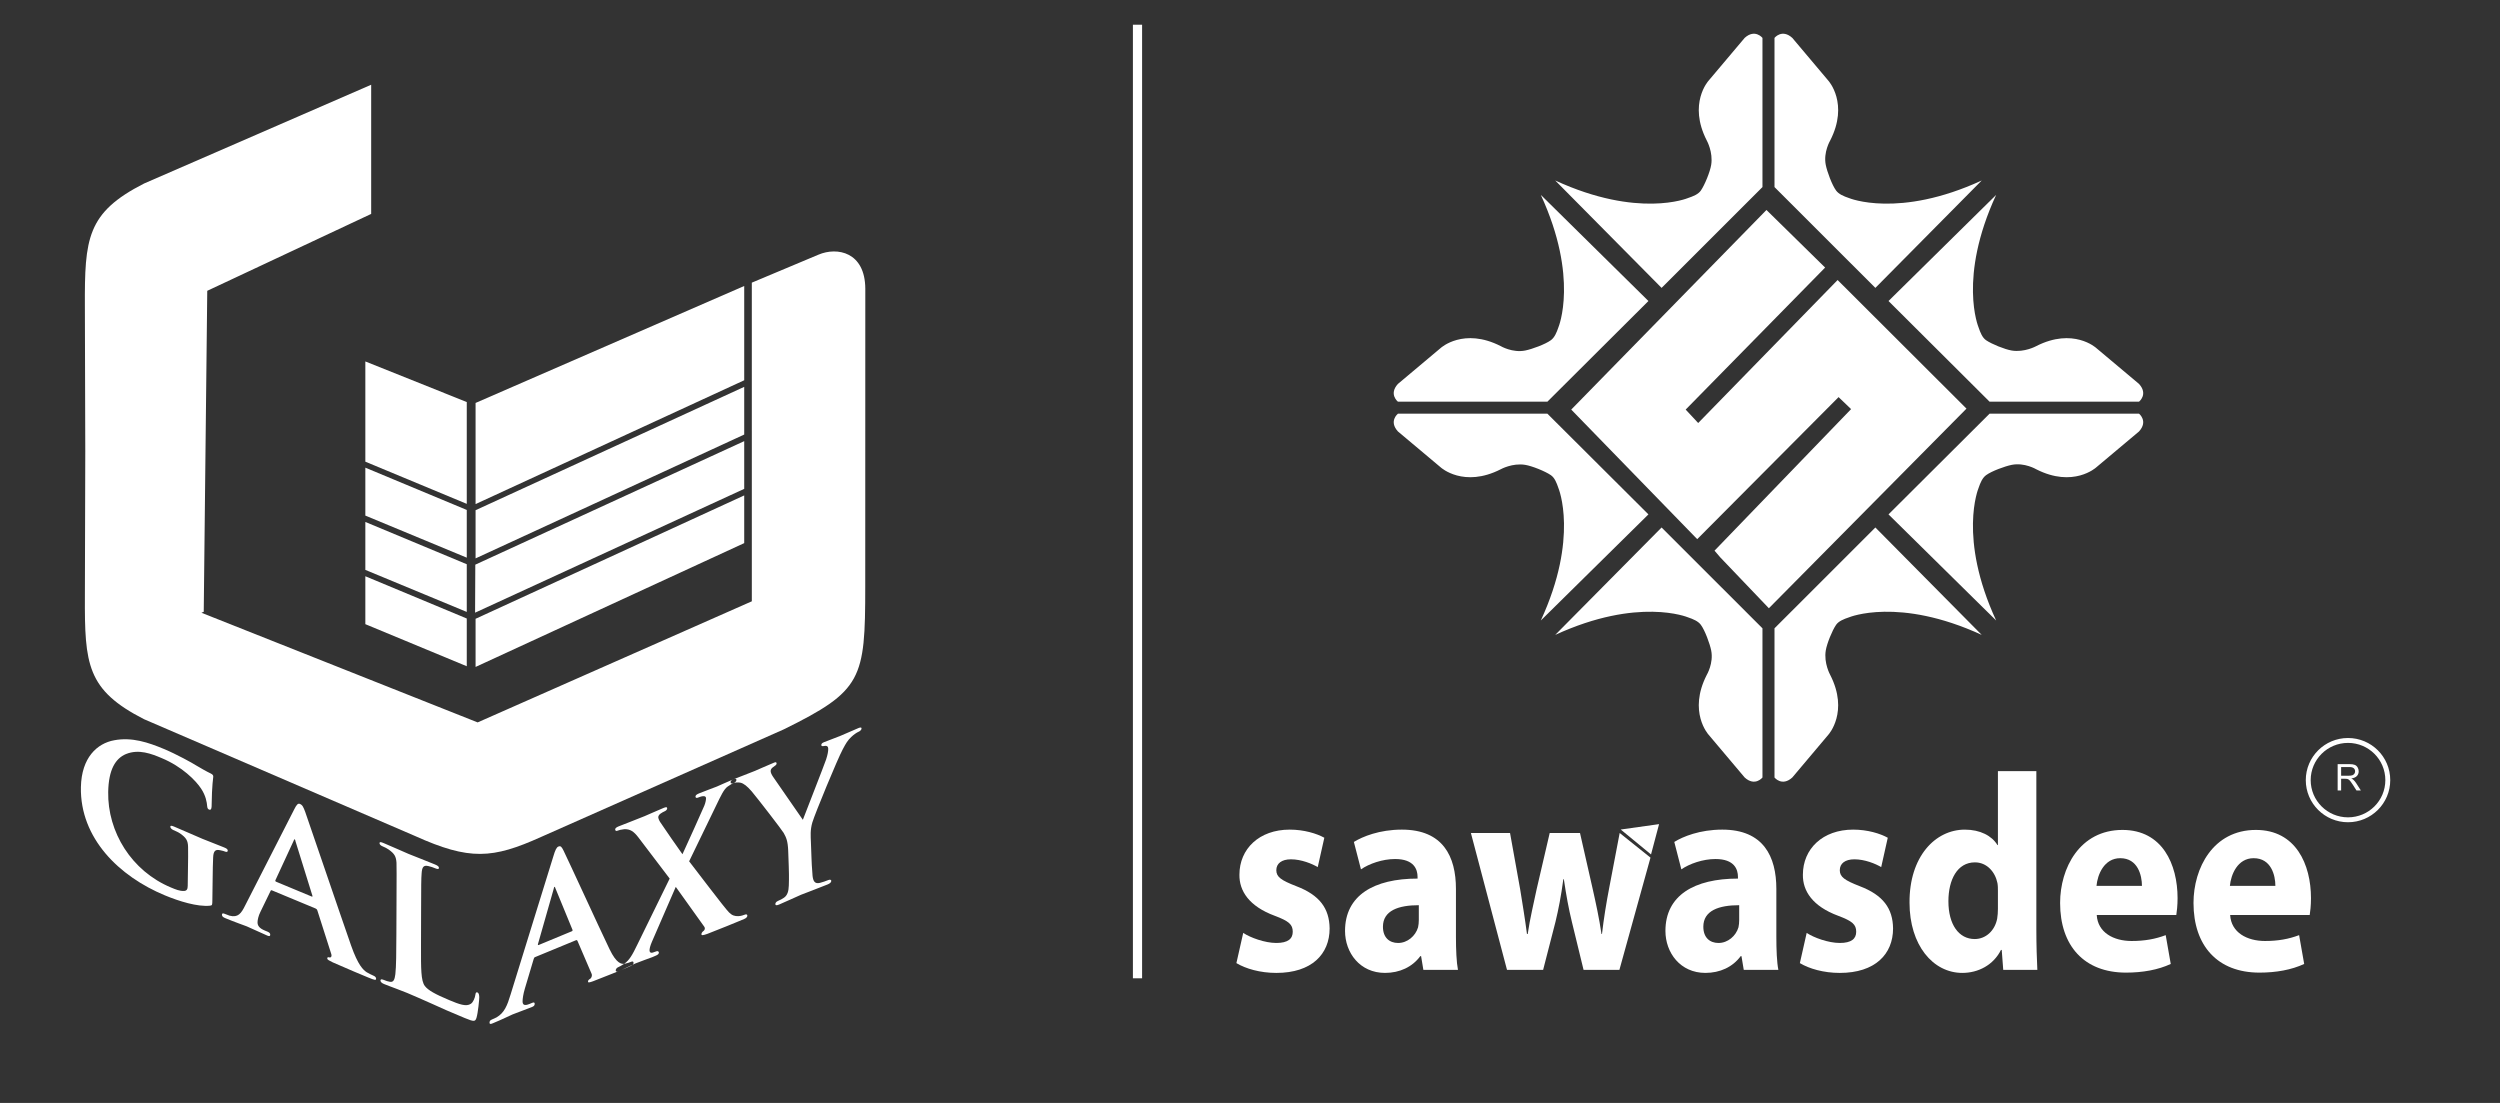
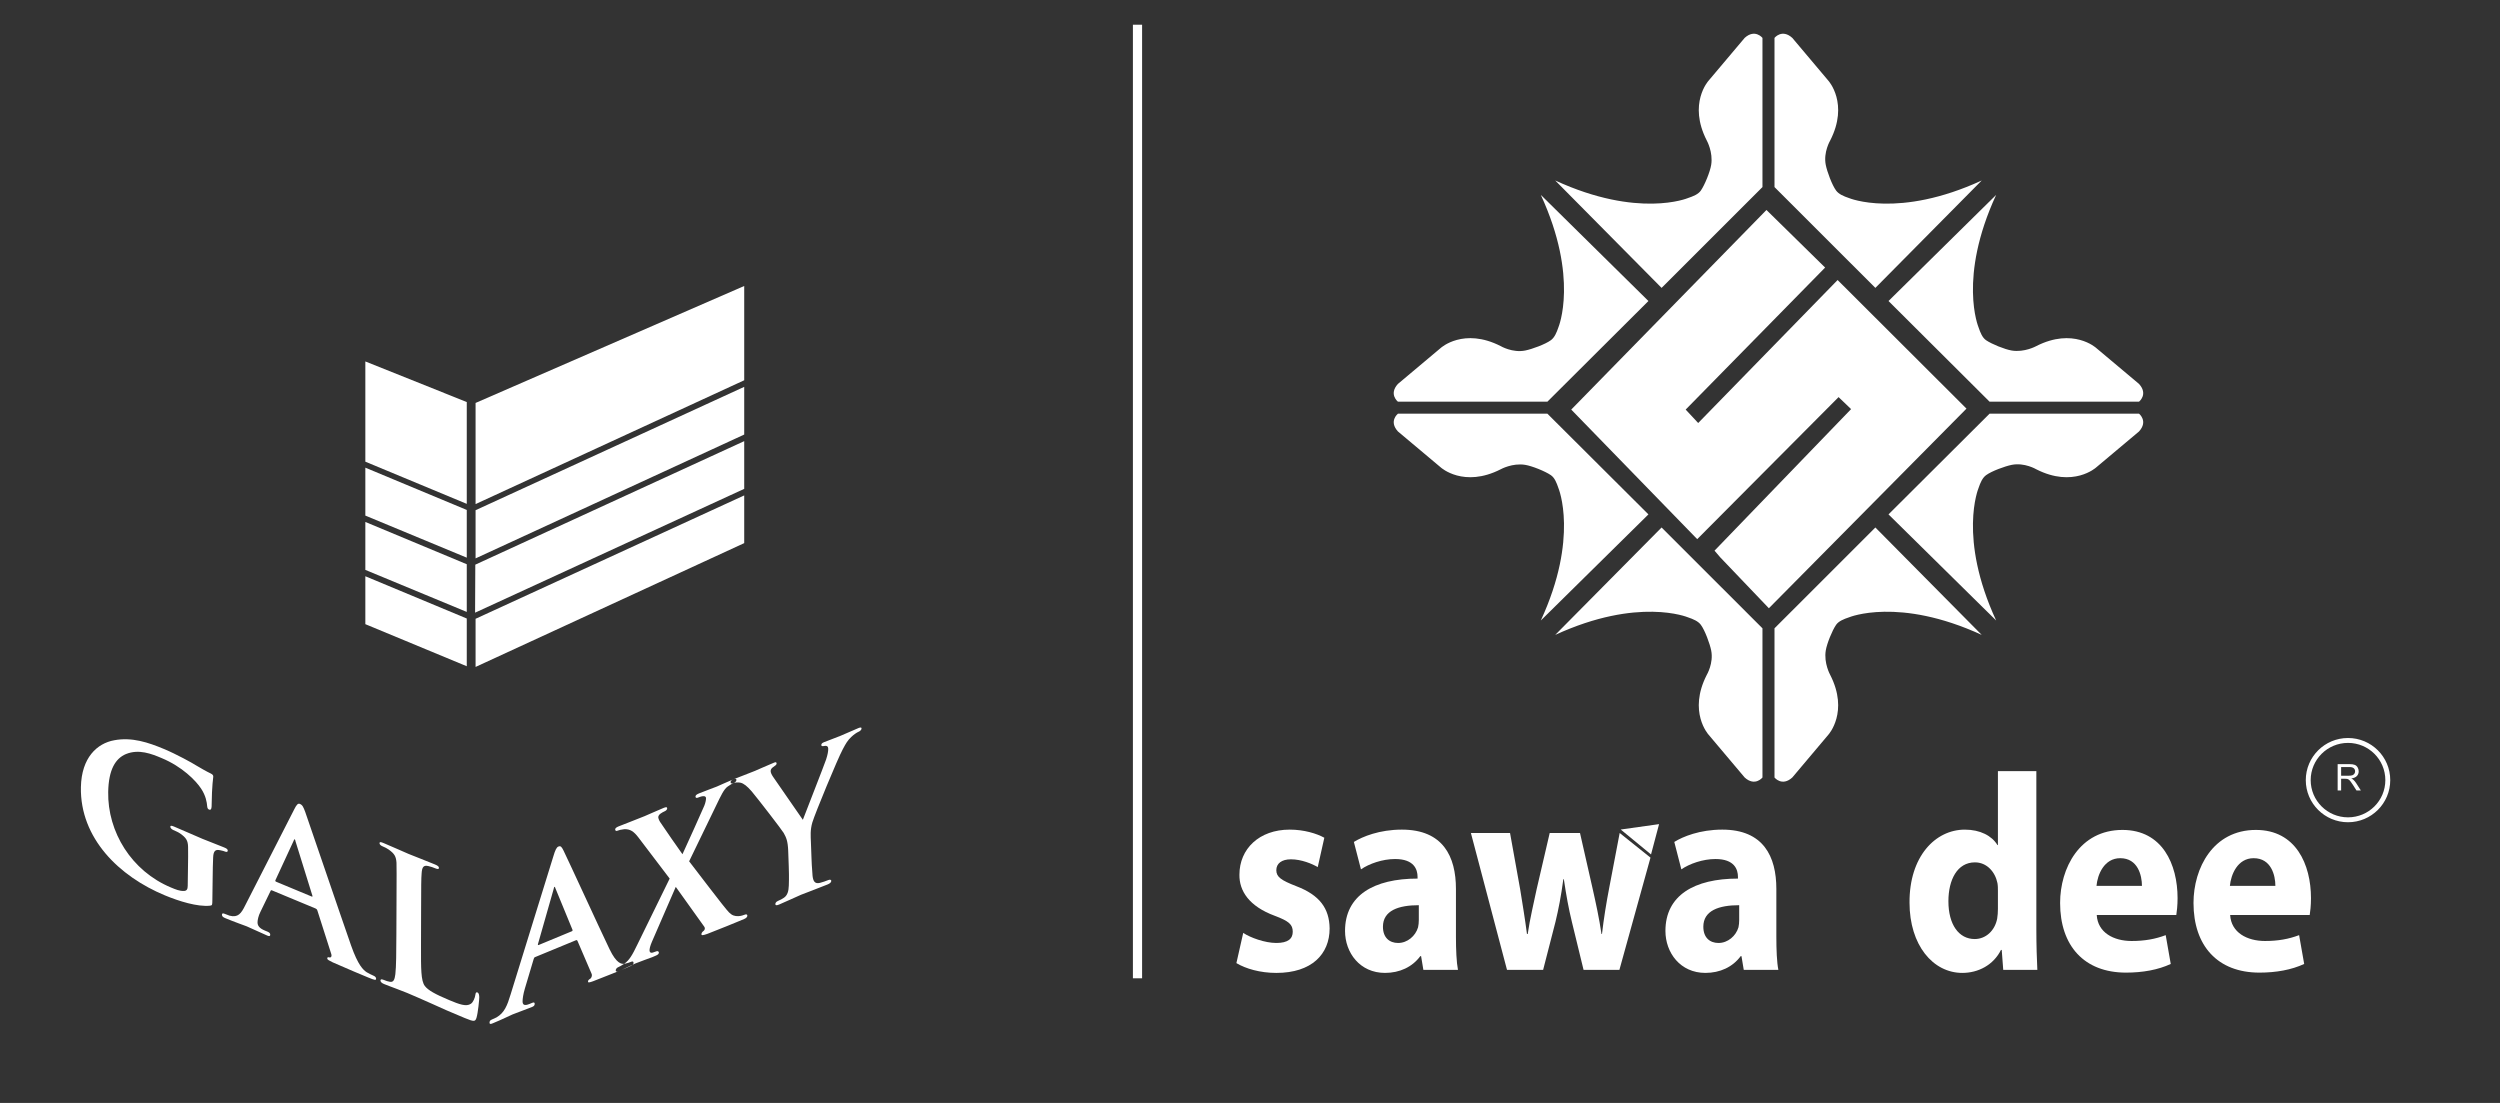
<svg xmlns="http://www.w3.org/2000/svg" width="204" height="90" viewBox="0 0 204 90" fill="none">
  <rect x="0" y="0" width="204" height="90" fill="#333333" stroke="none" />
  <g clip-path="url(#clip0_820_3807)">
    <path d="M92.82 2.017V79.829" stroke="white" stroke-width="0.75" />
    <path d="M101.447 76.124C102.025 76.512 103.22 76.946 104.147 76.946C105.096 76.946 105.488 76.603 105.488 76.033C105.488 75.439 105.178 75.165 104.024 74.73C101.922 73.954 101.117 72.698 101.137 71.375C101.137 69.273 102.745 67.697 105.241 67.697C106.415 67.697 107.445 68.017 108.065 68.36L107.527 70.757C107.073 70.484 106.189 70.12 105.343 70.12C104.581 70.12 104.147 70.461 104.147 71.01C104.147 71.557 104.539 71.831 105.776 72.312C107.694 73.042 108.475 74.137 108.497 75.759C108.497 77.859 107.033 79.39 104.147 79.39C102.828 79.39 101.652 79.047 100.89 78.59L101.447 76.124Z" fill="white" />
    <path d="M118.805 76.443C118.805 77.493 118.849 78.522 118.97 79.139H116.146L115.961 78.019H115.899C115.239 78.912 114.209 79.389 113.013 79.389C110.972 79.389 109.755 77.746 109.755 75.964C109.755 73.064 112.105 71.693 115.673 71.693V71.556C115.673 70.939 115.383 70.096 113.838 70.096C112.807 70.096 111.714 70.484 111.054 70.939L110.476 68.702C111.18 68.268 112.559 67.697 114.394 67.697C117.753 67.697 118.805 69.89 118.805 72.538V76.443ZM115.775 73.864C114.127 73.864 112.848 74.296 112.848 75.623C112.848 76.513 113.384 76.947 114.085 76.947C114.847 76.947 115.507 76.374 115.714 75.669C115.754 75.485 115.775 75.28 115.775 75.075V73.864Z" fill="white" />
    <path d="M123.219 67.972L124.045 72.563C124.229 73.705 124.435 74.939 124.601 76.216H124.661C124.848 74.939 125.157 73.681 125.384 72.585L126.456 67.972H128.928L129.938 72.426C130.227 73.705 130.495 74.939 130.682 76.216H130.722C130.866 74.961 131.074 73.681 131.321 72.403L132.166 67.972L134.68 69.983L132.144 79.139H129.218L128.268 75.234C128.002 74.137 127.816 73.134 127.61 71.741H127.569C127.382 73.134 127.177 74.184 126.93 75.211L125.92 79.139H122.971L120.025 67.972H123.219Z" fill="white" />
    <path d="M144.95 76.443C144.95 77.493 144.99 78.522 145.114 79.139H142.29L142.104 78.019H142.043C141.384 78.912 140.353 79.389 139.157 79.389C137.116 79.389 135.899 77.746 135.899 75.964C135.899 73.064 138.249 71.693 141.817 71.693V71.556C141.817 70.939 141.527 70.096 139.981 70.096C138.951 70.096 137.858 70.484 137.198 70.939L136.622 68.702C137.322 68.268 138.703 67.697 140.54 67.697C143.898 67.697 144.95 69.89 144.95 72.538V76.443ZM141.918 73.864C140.27 73.864 138.992 74.296 138.992 75.623C138.992 76.513 139.528 76.947 140.229 76.947C140.993 76.947 141.651 76.374 141.859 75.669C141.899 75.485 141.918 75.28 141.918 75.075V73.864Z" fill="white" />
-     <path d="M147.425 76.124C148.002 76.512 149.198 76.946 150.127 76.946C151.075 76.946 151.466 76.603 151.466 76.033C151.466 75.439 151.157 75.165 150.001 74.73C147.9 73.954 147.095 72.698 147.116 71.375C147.116 69.273 148.723 67.697 151.219 67.697C152.393 67.697 153.423 68.017 154.042 68.36L153.506 70.757C153.055 70.484 152.168 70.12 151.321 70.12C150.557 70.12 150.127 70.461 150.127 71.01C150.127 71.557 150.517 71.831 151.753 72.312C153.672 73.042 154.454 74.137 154.474 75.759C154.474 77.859 153.011 79.39 150.127 79.39C148.805 79.39 147.632 79.047 146.869 78.59L147.425 76.124Z" fill="white" />
    <path d="M166.166 62.927V75.804C166.166 77.062 166.206 78.385 166.247 79.139H163.464L163.341 77.517H163.278C162.661 78.751 161.424 79.389 160.126 79.389C157.734 79.389 155.817 77.128 155.817 73.658C155.795 69.891 157.92 67.698 160.331 67.698C161.589 67.698 162.536 68.202 162.991 68.955H163.03V62.927H166.166ZM163.03 72.699C163.03 72.515 163.03 72.265 162.991 72.059C162.806 71.145 162.123 70.369 161.156 70.369C159.713 70.369 158.99 71.786 158.99 73.545C158.99 75.439 159.837 76.626 161.136 76.626C162.043 76.626 162.782 75.942 162.97 74.96C163.011 74.709 163.03 74.436 163.03 74.161V72.699Z" fill="white" />
    <path d="M171.094 74.663C171.176 76.1 172.475 76.785 173.939 76.785C175.008 76.785 175.877 76.626 176.721 76.307L177.133 78.659C176.103 79.139 174.845 79.366 173.484 79.366C170.063 79.366 168.105 77.174 168.105 73.68C168.105 70.849 169.692 67.722 173.196 67.722C176.454 67.722 177.69 70.529 177.69 73.293C177.69 73.885 177.628 74.411 177.586 74.662L171.094 74.663ZM174.783 72.287C174.783 71.443 174.453 70.028 173.011 70.028C171.691 70.028 171.155 71.376 171.074 72.287H174.783Z" fill="white" />
    <path d="M181.98 74.663C182.063 76.1 183.362 76.785 184.825 76.785C185.895 76.785 186.763 76.626 187.608 76.307L188.021 78.659C186.989 79.139 185.731 79.366 184.371 79.366C180.95 79.366 178.99 77.174 178.99 73.68C178.99 70.849 180.579 67.722 184.083 67.722C187.34 67.722 188.576 70.529 188.576 73.293C188.576 73.885 188.515 74.411 188.473 74.662L181.98 74.663ZM185.671 72.287C185.671 71.443 185.339 70.028 183.897 70.028C182.577 70.028 182.042 71.376 181.959 72.287H185.671Z" fill="white" />
    <path d="M132.251 67.689L134.724 69.723L135.38 67.249L132.251 67.689Z" fill="white" />
    <path d="M135.585 43.043L126.906 51.808C133.687 48.687 137.728 50.371 137.728 50.371C138.179 50.522 138.572 50.692 138.79 50.987C139.125 51.441 139.521 52.524 139.633 53.076C139.842 54.113 139.273 55.069 139.273 55.069C137.728 58.085 139.414 59.944 139.414 59.944L142.366 63.444C143.209 64.209 143.817 63.444 143.817 63.444V51.27L135.585 43.043Z" fill="white" />
    <path d="M153.03 43.043L161.709 51.808C154.928 48.687 150.888 50.371 150.888 50.371C150.436 50.522 150.034 50.686 149.825 50.987C149.504 51.451 149.074 52.52 148.983 53.076C148.812 54.12 149.343 55.069 149.343 55.069C150.888 58.085 149.201 59.944 149.201 59.944L146.251 63.444C145.407 64.209 144.799 63.444 144.799 63.444V51.27L153.03 43.043Z" fill="white" />
    <path d="M153.03 23.492L161.709 14.727C154.928 17.849 150.888 16.165 150.888 16.165C150.436 16.013 150.043 15.844 149.825 15.548C149.491 15.095 149.094 14.013 148.983 13.46C148.773 12.422 149.343 11.466 149.343 11.466C150.888 8.45 149.201 6.592 149.201 6.592L146.251 3.092C145.407 2.327 144.799 3.092 144.799 3.092V15.265L153.03 23.492Z" fill="white" />
    <path d="M135.585 23.492L126.906 14.727C133.687 17.849 137.727 16.165 137.727 16.165C138.178 16.013 138.581 15.85 138.79 15.548C139.11 15.085 139.542 14.015 139.632 13.46C139.803 12.416 139.273 11.466 139.273 11.466C137.727 8.45 139.413 6.592 139.413 6.592L142.365 3.092C143.208 2.327 143.817 3.092 143.817 3.092V15.265L135.585 23.492Z" fill="white" />
    <path d="M134.512 24.563L125.729 15.902C128.856 22.669 127.169 26.701 127.169 26.701C127.017 27.152 126.847 27.544 126.551 27.761C126.096 28.095 125.011 28.491 124.458 28.602C123.419 28.811 122.46 28.244 122.46 28.244C119.438 26.701 117.576 28.384 117.576 28.384L114.069 31.329C113.302 32.171 114.069 32.777 114.069 32.777H126.268L134.512 24.563Z" fill="white" />
    <path d="M134.512 41.974L125.73 50.633C128.856 43.866 127.169 39.834 127.169 39.834C127.017 39.383 126.854 38.982 126.551 38.774C126.087 38.454 125.015 38.024 124.459 37.933C123.413 37.761 122.461 38.291 122.461 38.291C119.439 39.833 117.577 38.15 117.577 38.15L114.07 35.206C113.303 34.364 114.07 33.758 114.07 33.758H126.268L134.512 41.974Z" fill="white" />
    <path d="M154.102 41.974L162.886 50.633C159.759 43.866 161.446 39.834 161.446 39.834C161.598 39.383 161.767 38.991 162.064 38.774C162.518 38.44 163.603 38.044 164.156 37.933C165.195 37.724 166.154 38.291 166.154 38.291C169.176 39.833 171.038 38.15 171.038 38.15L174.545 35.206C175.312 34.364 174.545 33.758 174.545 33.758H162.348L154.102 41.974Z" fill="white" />
    <path d="M154.102 24.563L162.886 15.903C159.759 22.67 161.446 26.702 161.446 26.702C161.598 27.152 161.762 27.554 162.064 27.762C162.528 28.081 163.6 28.512 164.156 28.603C165.202 28.774 166.154 28.245 166.154 28.245C169.176 26.702 171.038 28.385 171.038 28.385L174.545 31.329C175.312 32.171 174.545 32.777 174.545 32.777H162.348L154.102 24.563Z" fill="white" />
    <path d="M128.213 33.422L144.143 17.134L148.93 21.833L137.551 33.422L138.572 34.518L149.949 22.85L160.465 33.344L144.34 49.633L140.376 45.483L139.905 44.934L151.049 33.383L150.028 32.404L138.493 43.995L128.213 33.422Z" fill="white" />
    <path d="M191.598 66.895C193.391 66.895 194.844 65.446 194.844 63.658C194.844 61.87 193.391 60.421 191.598 60.421C189.806 60.421 188.352 61.87 188.352 63.658C188.352 65.446 189.806 66.895 191.598 66.895Z" stroke="white" stroke-width="0.4" />
    <path d="M190.752 64.5V62.352H191.704C191.896 62.352 192.041 62.372 192.141 62.411C192.241 62.449 192.32 62.517 192.38 62.615C192.439 62.712 192.469 62.82 192.469 62.938C192.469 63.091 192.42 63.219 192.321 63.324C192.222 63.428 192.07 63.495 191.864 63.523C191.939 63.559 191.996 63.595 192.035 63.63C192.118 63.706 192.197 63.801 192.271 63.916L192.645 64.5H192.287L192.003 64.053C191.92 63.924 191.852 63.826 191.798 63.757C191.744 63.689 191.696 63.641 191.653 63.614C191.611 63.586 191.568 63.567 191.524 63.557C191.492 63.55 191.439 63.546 191.366 63.546H191.036V64.5H190.752ZM191.036 63.3H191.647C191.777 63.3 191.879 63.287 191.952 63.261C192.025 63.233 192.081 63.19 192.119 63.132C192.157 63.072 192.176 63.008 192.176 62.938C192.176 62.837 192.139 62.753 192.065 62.688C191.991 62.623 191.875 62.59 191.716 62.59H191.036V63.3Z" fill="white" />
  </g>
  <mask id="mask0_820_3807" style="mask-type:luminance" maskUnits="userSpaceOnUse" x="-26" y="0" width="129" height="91">
    <path d="M102.705 0H-25.5V90.464H102.705V0Z" fill="white" />
  </mask>
  <g mask="url(#mask0_820_3807)">
    <path d="M38.088 50.471L29.812 47.022V47.029V50.932L38.088 54.366V50.471Z" fill="white" />
  </g>
  <mask id="mask1_820_3807" style="mask-type:luminance" maskUnits="userSpaceOnUse" x="-26" y="0" width="129" height="91">
    <path d="M102.705 0H-25.5V90.464H102.705V0Z" fill="white" />
  </mask>
  <g mask="url(#mask1_820_3807)">
    <path d="M60.728 23.337V31.03L38.807 41.133V32.9V32.88L60.728 23.337ZM60.728 31.567V35.459L38.807 45.564V41.653V41.633L60.728 31.567ZM60.728 35.997V39.891L38.767 49.994L38.785 46.085L38.808 46.065L60.728 35.997ZM60.728 40.426L38.807 50.493V50.513V54.422L60.728 44.319V40.426Z" fill="white" />
  </g>
  <mask id="mask2_820_3807" style="mask-type:luminance" maskUnits="userSpaceOnUse" x="-26" y="0" width="129" height="91">
    <path d="M102.705 0H-25.5V90.464H102.705V0Z" fill="white" />
  </mask>
  <g mask="url(#mask2_820_3807)">
    <path d="M29.812 29.494L38.088 32.807V41.115L29.812 37.673V29.494Z" fill="white" />
  </g>
  <mask id="mask3_820_3807" style="mask-type:luminance" maskUnits="userSpaceOnUse" x="-26" y="0" width="129" height="91">
    <path d="M102.705 0H-25.5V90.464H102.705V0Z" fill="white" />
  </mask>
  <g mask="url(#mask3_820_3807)">
    <path d="M38.088 41.612L29.812 38.162V38.167V42.072L38.088 45.506V41.612Z" fill="white" />
  </g>
  <mask id="mask4_820_3807" style="mask-type:luminance" maskUnits="userSpaceOnUse" x="-26" y="0" width="129" height="91">
    <path d="M102.705 0H-25.5V90.464H102.705V0Z" fill="white" />
  </mask>
  <g mask="url(#mask4_820_3807)">
    <path d="M38.088 46.042L29.812 42.591V42.597V46.503L38.088 49.933V46.042Z" fill="white" />
  </g>
  <mask id="mask5_820_3807" style="mask-type:luminance" maskUnits="userSpaceOnUse" x="-26" y="0" width="129" height="91">
    <path d="M102.705 0H-25.5V90.464H102.705V0Z" fill="white" />
  </mask>
  <g mask="url(#mask5_820_3807)">
-     <path d="M6.959 36.83L6.927 48.649C6.904 54.207 7.085 56.307 11.754 58.687L33.858 68.213C38.319 70.224 40.187 70.083 44.157 68.293L63.953 59.518C70.356 56.366 70.603 55.427 70.604 47.886L70.609 23.555C70.593 20.564 68.318 20.128 66.787 20.781L61.348 23.064V35.153H61.349V49.066L38.976 58.948L16.437 50L16.625 49.923L16.912 23.73L30.288 17.456V6.915L11.753 14.976C7.084 17.356 6.904 19.453 6.926 25.014L6.959 36.83Z" fill="white" />
-   </g>
+     </g>
  <mask id="mask6_820_3807" style="mask-type:luminance" maskUnits="userSpaceOnUse" x="-26" y="0" width="129" height="91">
    <path d="M102.705 0H-25.5V90.464H102.705V0Z" fill="white" />
  </mask>
  <g mask="url(#mask6_820_3807)">
    <path d="M17.351 71.766C17.344 72.326 17.334 72.889 17.329 73.448C17.323 73.858 17.323 73.875 17.136 73.904C16.116 74.008 14.623 73.547 13.448 73.058C11.594 72.289 9.858 71.125 8.601 69.633C7.345 68.138 6.559 66.316 6.602 64.227C6.651 61.82 7.923 60.658 9.321 60.405C10.763 60.132 12.108 60.586 13.367 61.112C14.404 61.544 15.708 62.266 16.012 62.463C16.32 62.645 16.843 62.952 17.201 63.119C17.372 63.207 17.403 63.273 17.402 63.38C17.4 63.555 17.293 63.919 17.267 65.812C17.262 66.041 17.175 66.113 17.057 66.062C16.956 66.018 16.923 65.934 16.908 65.806C16.878 65.453 16.798 64.941 16.413 64.355C15.979 63.692 14.865 62.555 13.179 61.855C12.368 61.515 11.33 61.1 10.273 61.533C9.43 61.892 8.863 62.782 8.829 64.622C8.799 66.247 9.273 67.862 10.159 69.24C11.045 70.617 12.347 71.752 13.956 72.422C14.349 72.586 14.655 72.714 15.018 72.703C15.244 72.687 15.315 72.555 15.318 72.289C15.325 71.826 15.333 71.359 15.338 70.896C15.349 70.149 15.359 69.577 15.347 69.107C15.335 68.587 15.188 68.36 14.709 68.019C14.594 67.933 14.338 67.812 14.135 67.727C13.996 67.668 13.897 67.552 13.899 67.465C13.9 67.343 14.018 67.371 14.223 67.457C15.007 67.785 16.079 68.267 16.525 68.451C17.005 68.649 17.787 68.942 18.282 69.147C18.485 69.231 18.587 69.291 18.586 69.418C18.585 69.504 18.499 69.541 18.395 69.499C18.277 69.449 18.157 69.419 17.988 69.384C17.576 69.284 17.419 69.432 17.393 69.958C17.369 70.412 17.361 71.017 17.351 71.766ZM22.53 71.949C22.477 71.927 22.446 71.877 22.477 71.818C22.972 70.747 23.47 69.673 23.965 68.601C23.984 68.555 24 68.471 24.05 68.491C24.083 68.507 24.104 68.603 24.118 68.666C24.578 70.139 25.035 71.617 25.494 73.095C25.512 73.154 25.493 73.183 25.427 73.154C24.463 72.756 23.496 72.353 22.53 71.949ZM25.743 74.129C25.812 74.158 25.864 74.197 25.898 74.298C26.273 75.478 26.654 76.662 27.03 77.843C27.097 78.051 26.997 78.152 26.892 78.128C26.741 78.08 26.706 78.121 26.706 78.212C26.705 78.319 26.879 78.389 27.149 78.527C28.416 79.087 29.51 79.543 30.036 79.76C30.599 79.996 30.688 79.996 30.689 79.864C30.689 79.759 30.621 79.678 30.482 79.619C30.309 79.546 30.143 79.459 29.919 79.333C29.645 79.149 29.219 78.773 28.65 77.157C28.177 75.811 27.329 73.322 26.553 71.059C25.782 68.798 25.082 66.751 24.908 66.26C24.755 65.858 24.691 65.689 24.469 65.599C24.317 65.534 24.198 65.664 24.023 66.015C23.356 67.325 22.684 68.632 22.017 69.945C21.351 71.257 20.671 72.577 20.001 73.894C19.683 74.537 19.424 74.898 18.735 74.719C18.594 74.663 18.425 74.607 18.288 74.551C18.167 74.5 18.113 74.551 18.112 74.644C18.111 74.772 18.197 74.843 18.383 74.921C19.174 75.25 19.981 75.527 20.134 75.59C20.613 75.79 21.314 76.138 21.806 76.342C21.962 76.407 22.049 76.405 22.051 76.278C22.051 76.187 22.017 76.102 21.831 76.023C21.757 75.993 21.68 75.965 21.609 75.933C21.147 75.74 21.012 75.522 21.015 75.254C21.016 75.072 21.088 74.727 21.247 74.415C21.522 73.848 21.796 73.281 22.073 72.712C22.107 72.638 22.122 72.625 22.211 72.662C23.391 73.149 24.566 73.641 25.743 74.129ZM34.361 74.443C34.367 72.152 34.368 71.724 34.405 71.258C34.44 70.742 34.561 70.578 34.971 70.675C35.137 70.711 35.375 70.792 35.543 70.864C35.733 70.94 35.818 70.925 35.818 70.815C35.818 70.71 35.715 70.632 35.492 70.539C34.919 70.299 33.699 69.829 33.34 69.68C32.934 69.51 31.985 69.077 31.287 68.788C31.067 68.696 30.968 68.691 30.968 68.796C30.968 68.898 31.048 68.991 31.217 69.06C31.405 69.138 31.595 69.233 31.709 69.318C32.186 69.657 32.317 69.876 32.354 70.399C32.367 70.887 32.365 71.317 32.355 73.606C32.351 74.493 32.348 75.387 32.344 76.279C32.338 77.674 32.333 78.875 32.261 79.492C32.205 79.919 32.123 80.171 31.813 80.114C31.677 80.094 31.504 80.041 31.283 79.949C31.093 79.87 31.044 79.938 31.044 80.009C31.044 80.116 31.144 80.218 31.335 80.295C31.64 80.421 32.021 80.56 32.375 80.693C32.733 80.839 33.057 80.951 33.23 81.026C33.843 81.281 34.477 81.568 35.228 81.899C35.977 82.245 36.852 82.629 37.927 83.072C38.709 83.398 38.779 83.356 38.881 83.055C39.005 82.656 39.108 81.564 39.108 81.386C39.108 81.208 39.072 81.03 38.968 80.987C38.851 80.938 38.814 81.013 38.795 81.151C38.762 81.423 38.609 81.791 38.422 81.909C38.047 82.167 37.464 81.946 36.668 81.613C35.501 81.127 34.924 80.796 34.669 80.459C34.346 80.038 34.349 79.07 34.354 77.118C34.356 76.228 34.358 75.336 34.361 74.443Z" fill="white" />
  </g>
  <mask id="mask7_820_3807" style="mask-type:luminance" maskUnits="userSpaceOnUse" x="-26" y="0" width="129" height="91">
    <path d="M102.705 0H-25.5V90.464H102.705V0Z" fill="white" />
  </mask>
  <g mask="url(#mask7_820_3807)">
    <path d="M64.363 70.705C64.371 70.957 64.394 71.592 64.367 72.263C64.352 72.729 64.252 73.064 63.97 73.255C63.846 73.346 63.674 73.435 63.486 73.514C63.324 73.579 63.268 73.694 63.269 73.767C63.274 73.898 63.385 73.887 63.576 73.81C64.094 73.597 65.024 73.154 65.364 73.013C65.744 72.857 66.677 72.523 67.54 72.168C67.73 72.09 67.836 71.986 67.833 71.877C67.831 71.803 67.747 71.746 67.589 71.813C67.402 71.89 67.102 71.996 66.9 72.044C66.487 72.142 66.352 71.903 66.304 71.462C66.246 70.824 66.224 70.191 66.215 69.937C66.2 69.53 66.184 69.122 66.17 68.711C66.151 68.207 66.104 67.75 66.288 67.109C66.402 66.735 66.914 65.438 67.455 64.138C67.991 62.846 68.553 61.541 68.768 61.145C69.05 60.614 69.169 60.42 69.459 60.14C69.658 59.95 69.907 59.776 70.045 59.719C70.2 59.657 70.307 59.541 70.303 59.433C70.3 59.343 70.205 59.347 70.048 59.411C69.782 59.519 68.881 59.923 68.584 60.043C68.18 60.211 67.701 60.376 67.246 60.56C67.093 60.621 67.015 60.689 67.02 60.795C67.024 60.92 67.15 60.886 67.274 60.87C67.511 60.829 67.579 60.947 67.583 61.088C67.59 61.283 67.54 61.578 67.41 61.974C67.223 62.521 65.673 66.465 65.513 66.897C65.264 66.563 63.34 63.735 63.073 63.373C62.956 63.198 62.889 63.045 62.885 62.923C62.883 62.797 62.955 62.693 63.063 62.615C63.278 62.455 63.374 62.416 63.37 62.291C63.365 62.181 63.289 62.179 63.16 62.232C62.537 62.488 61.896 62.784 61.599 62.907C61.148 63.093 60.112 63.482 59.878 63.578C59.704 63.647 59.613 63.722 59.617 63.829C59.62 63.939 59.716 63.956 59.826 63.909C59.998 63.84 60.236 63.829 60.414 63.866C60.683 63.92 60.976 64.159 61.337 64.575C61.85 65.184 63.843 67.77 63.946 67.965C64.152 68.336 64.287 68.612 64.318 69.437C64.334 69.861 64.348 70.284 64.363 70.705ZM58.427 65.753C57.696 67.261 56.963 68.77 56.233 70.283C56.694 70.862 59.127 74.101 59.487 74.451C59.735 74.701 59.961 74.771 60.264 74.757C60.457 74.751 60.679 74.677 60.804 74.626C60.902 74.586 60.982 74.626 60.984 74.716C60.987 74.825 60.879 74.93 60.719 74.993C60.581 75.053 60.446 75.107 60.311 75.163C59.977 75.3 58.873 75.76 57.731 76.2C57.368 76.329 57.239 76.343 57.237 76.237C57.235 76.143 57.295 76.044 57.419 75.958C57.483 75.908 57.575 75.762 57.459 75.607C56.606 74.429 55.808 73.284 55.143 72.368C54.493 73.862 53.846 75.358 53.194 76.856C53.059 77.173 52.984 77.443 53.004 77.602C53.024 77.74 53.152 77.778 53.281 77.725C53.359 77.694 53.47 77.666 53.583 77.62C53.663 77.589 53.762 77.641 53.765 77.729C53.767 77.845 53.669 77.918 53.477 77.997C53.39 78.035 53.308 78.072 53.225 78.105C53.146 78.136 52.223 78.465 51.872 78.609C51.603 78.722 50.917 79.06 50.696 79.152C50.615 79.187 50.533 79.219 50.454 79.251C50.313 79.31 50.245 79.28 50.243 79.189C50.242 79.095 50.321 78.974 50.431 78.93C50.531 78.886 50.737 78.781 50.943 78.641C51.353 78.342 51.57 77.992 52.025 77.043C52.9 75.258 53.773 73.47 54.645 71.692C53.789 70.566 52.936 69.442 52.082 68.32C51.718 67.851 51.428 67.642 50.935 67.663C50.712 67.684 50.49 67.74 50.35 67.797C50.271 67.827 50.2 67.781 50.198 67.676C50.197 67.583 50.31 67.501 50.484 67.43C50.817 67.294 51.936 66.871 52.596 66.599C52.787 66.521 53.639 66.137 54.157 65.923C54.345 65.847 54.44 65.843 54.443 65.953C54.446 66.058 54.352 66.153 54.227 66.206C54.151 66.236 54.008 66.311 53.897 66.393C53.773 66.482 53.712 66.6 53.714 66.686C53.717 66.777 53.785 66.951 53.87 67.08C54.519 68.052 55.112 68.882 55.689 69.705C56.08 68.849 57.25 66.276 57.472 65.745C57.576 65.487 57.615 65.251 57.612 65.123C57.609 65.018 57.511 64.947 57.37 64.969C57.229 64.976 57.037 65.051 56.928 65.095C56.849 65.126 56.752 65.111 56.751 65.005C56.749 64.898 56.841 64.823 57.044 64.739C57.577 64.522 58.222 64.294 58.491 64.184C58.755 64.074 59.32 63.808 59.837 63.595C59.993 63.531 60.09 63.531 60.092 63.636C60.094 63.728 60.018 63.83 59.879 63.889C59.736 63.948 59.565 64.052 59.378 64.182C59.067 64.4 58.83 64.917 58.427 65.753ZM43.951 77.114C43.903 77.133 43.873 77.109 43.901 77.021C44.328 75.526 44.754 74.031 45.179 72.54C45.193 72.48 45.206 72.384 45.252 72.364C45.285 72.35 45.303 72.436 45.32 72.48C45.785 73.612 46.249 74.742 46.716 75.874C46.734 75.924 46.718 75.969 46.657 75.993C45.76 76.37 44.853 76.742 43.951 77.114ZM46.98 76.73C47.04 76.704 47.091 76.702 47.124 76.78C47.504 77.675 47.89 78.571 48.276 79.465C48.344 79.623 48.252 79.812 48.157 79.871C48.013 79.948 47.981 80.016 47.982 80.109C47.984 80.217 48.147 80.154 48.401 80.067C49.58 79.616 50.6 79.193 51.095 78.988C51.62 78.773 51.7 78.701 51.696 78.567C51.695 78.458 51.627 78.431 51.5 78.482C51.344 78.55 51.182 78.596 50.974 78.644C50.718 78.681 50.315 78.644 49.742 77.461C49.268 76.472 48.411 74.628 47.638 72.952C46.862 71.279 46.158 69.758 45.981 69.401C45.832 69.114 45.766 68.998 45.562 69.08C45.414 69.14 45.306 69.365 45.157 69.865C44.58 71.733 44.001 73.605 43.417 75.482C42.834 77.363 42.252 79.255 41.665 81.148C41.389 82.062 41.16 82.64 40.516 83.02C40.389 83.071 40.228 83.157 40.101 83.211C39.99 83.257 39.944 83.352 39.945 83.444C39.945 83.575 40.026 83.578 40.2 83.505C40.943 83.202 41.692 82.829 41.835 82.773C42.285 82.587 42.943 82.367 43.407 82.174C43.554 82.115 43.633 82.046 43.631 81.914C43.628 81.82 43.594 81.759 43.419 81.834C43.347 81.863 43.281 81.893 43.212 81.921C42.777 82.1 42.645 81.986 42.642 81.712C42.639 81.527 42.696 81.112 42.83 80.666C43.066 79.863 43.309 79.062 43.547 78.26C43.579 78.153 43.597 78.127 43.675 78.094C44.78 77.638 45.88 77.186 46.98 76.73Z" fill="white" />
  </g>
  <defs>
    <clipPath id="clip0_820_3807">
      <rect width="198" height="82" fill="white" transform="translate(5.5)" />
    </clipPath>
  </defs>
</svg>